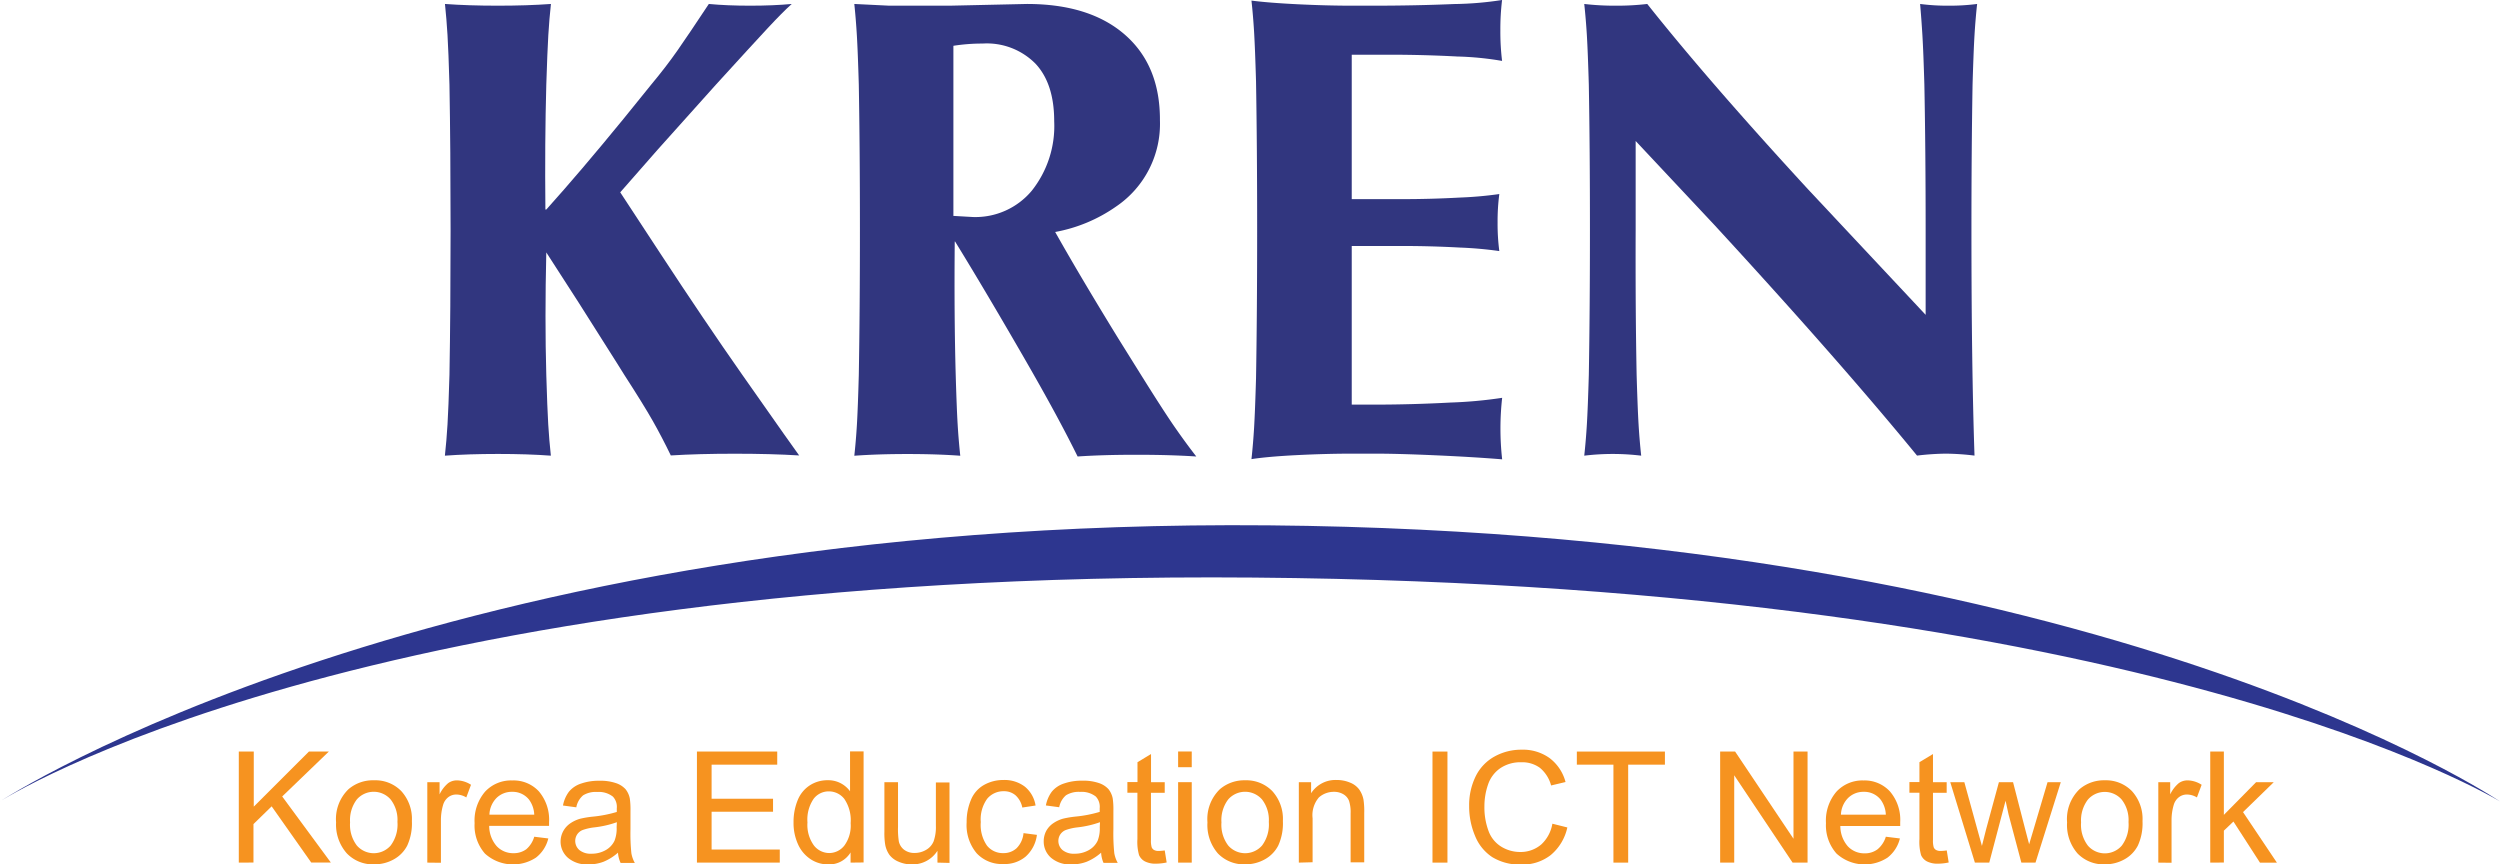
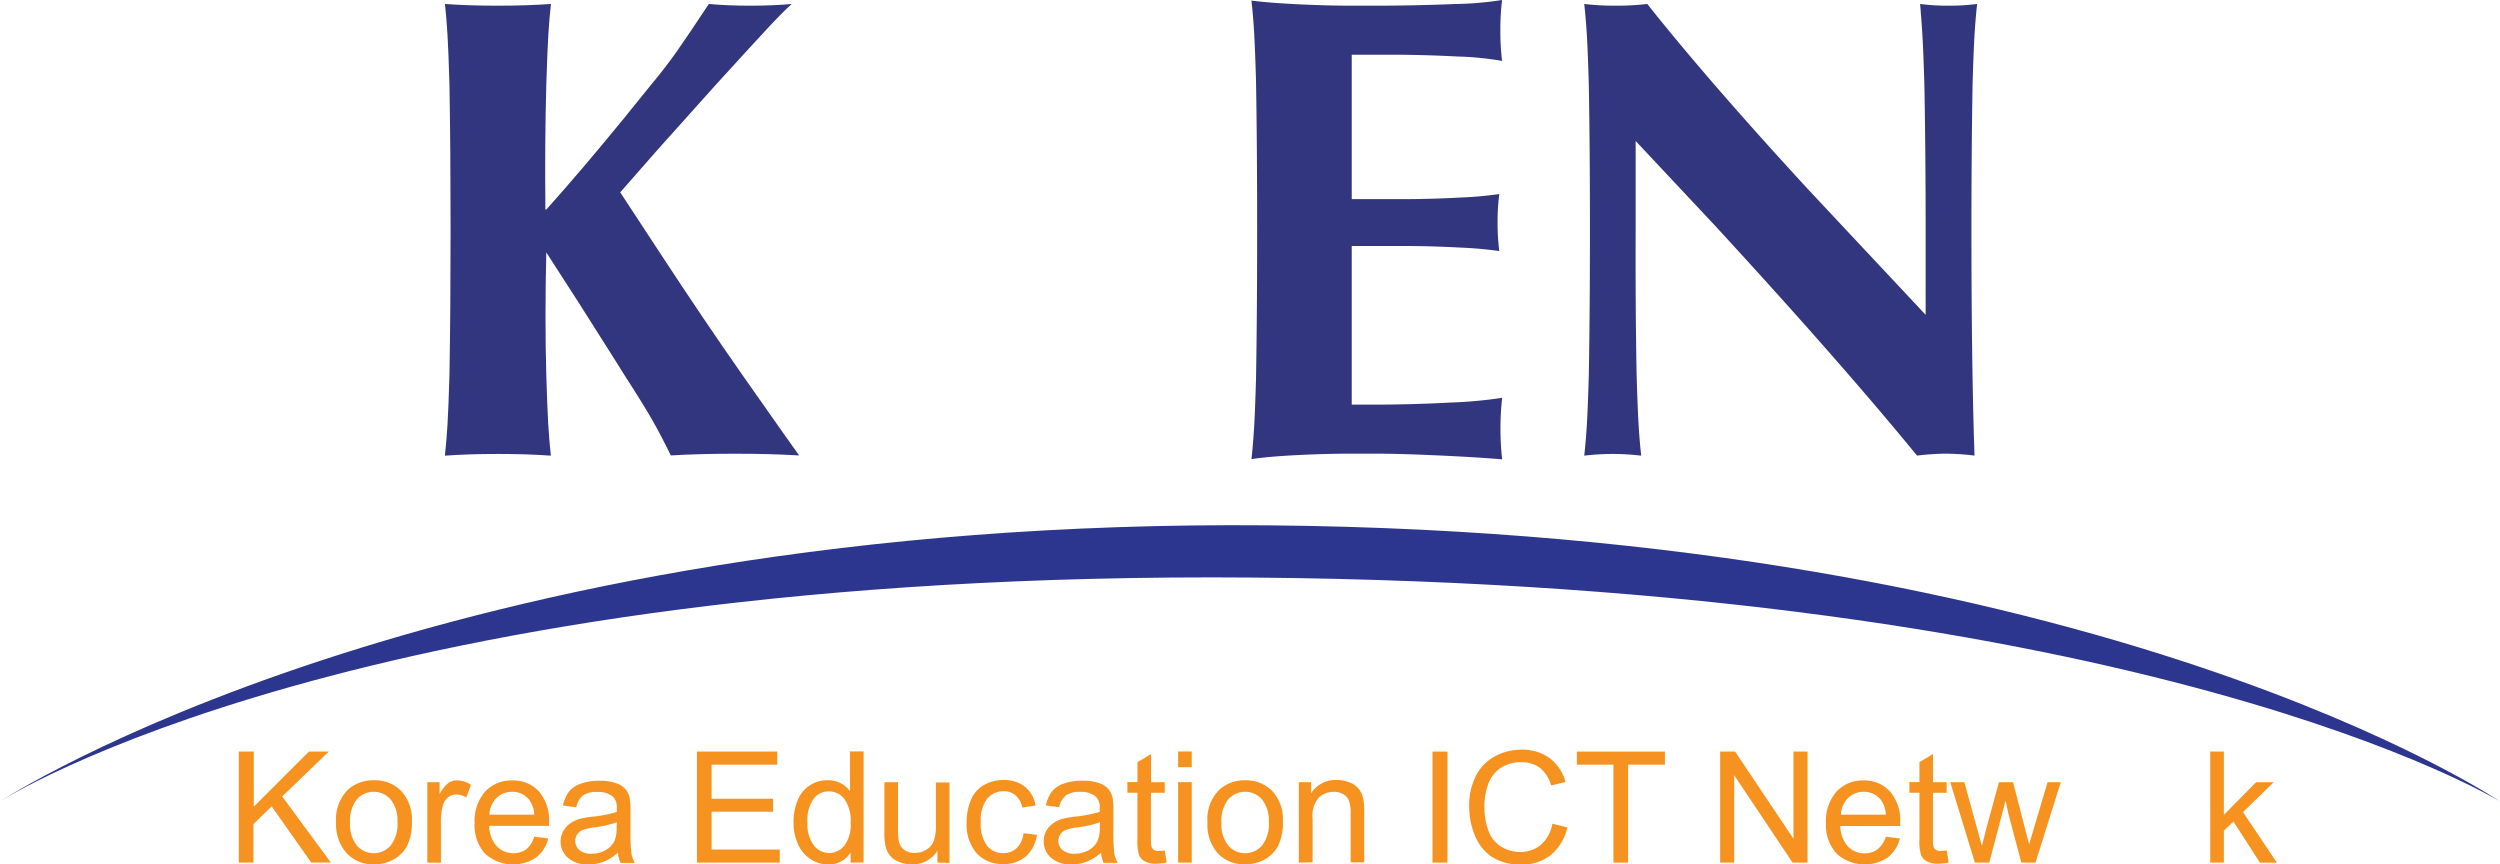
<svg xmlns="http://www.w3.org/2000/svg" viewBox="0 0 334.07 115.52">
  <defs>
    <style>.cls-1{fill:#31367f;}.cls-2{fill:#2d368f;}.cls-3{fill:#f69320;}</style>
  </defs>
  <title>Asset 1</title>
  <g id="Layer_2" data-name="Layer 2">
    <g id="Layer_1-2" data-name="Layer 1">
      <path class="cls-1" d="M73,50.09q.13,4.46.26,6.62t.35,4.18q-3.12-.23-7.06-.23t-7.1.23q.22-2,.35-4.18t.26-6.62q.15-8.69.15-19.36,0-10.84-.15-19.41-.13-4.45-.26-6.62T59.46.53q3.12.23,7.06.23t7.1-.23q-.22,2-.35,4.18T73,11.33Q72.79,19,72.88,28H73q4.5-5,10.32-12.12L87,11.33q2-2.4,3.51-4.56T94.72.53q2.44.23,5.52.23T105.8.53q-1.2,1.07-3.21,3.23t-6.93,7.56L87.88,20l-5,5.7,5.39,8.22q5.9,9,10.91,16.15,7.36,10.49,7.61,10.79-3.76-.23-8.6-.23t-8.55.23q-1.2-2.48-2.42-4.63T83.43,50.1l-1.07-1.71Q77,39.86,73,33.73h0Q72.79,42.6,73,50.09Z" />
-       <path class="cls-1" d="M114.76,50.1q.15-8.69.15-19.36,0-10.84-.15-19.41-.13-4.45-.26-6.62T114.16.53l4.67.23h8.09L137.22.53q8.39,0,13.1,4.11T155,16.08a13.34,13.34,0,0,1-5.86,11.52A20.62,20.62,0,0,1,141,31q3.38,6,8.43,14.22l3.12,5q3,4.8,4.49,6.94T159.86,61q-3.51-.23-8-.23T144,61q-2.61-5.31-7.05-13-5.26-9.12-9.32-15.72h-.05q-.09,9.9.13,17.82.13,4.46.26,6.62t.35,4.18q-3.12-.23-7.06-.23t-7.1.23q.22-2,.35-4.2T114.76,50.1ZM127.4,28.85,130,29a9.81,9.81,0,0,0,7.87-3.51,13.9,13.9,0,0,0,3-9.3q0-5-2.49-7.67a9.14,9.14,0,0,0-7.08-2.7,24.85,24.85,0,0,0-3.9.3Z" />
      <path class="cls-1" d="M167.23,61.35q.22-2,.35-4.17t.26-6.62q.15-8.82.15-19.87t-.15-19.82q-.13-4.45-.26-6.62T167.23.08q2.32.3,6.19.49t7.23.19h2.83q5.64,0,10.82-.22A44.94,44.94,0,0,0,200.72,0a32.26,32.26,0,0,0-.23,4.07,32.24,32.24,0,0,0,.23,4.07,41,41,0,0,0-6-.59q-4.51-.24-9.13-.24H184.2l-3.57,0V26.61l6.79,0q3.76,0,7.64-.21a51.16,51.16,0,0,0,5.29-.47,28.32,28.32,0,0,0-.23,3.81,28.29,28.29,0,0,0,.23,3.81,51.15,51.15,0,0,0-5.29-.47q-3.87-.21-7.64-.21l-6.79,0V54.07l.48,0h2.38q5.17,0,10.35-.28a58.52,58.52,0,0,0,6.89-.63,37.11,37.11,0,0,0,0,8.22q-3.76-.31-8.94-.54t-8.3-.22h-2.83q-3.35,0-7.23.19T167.23,61.35Z" />
      <path class="cls-1" d="M218.7,50.1q.13,4.45.26,6.62t.35,4.17a31.83,31.83,0,0,0-7.61,0q.22-2,.35-4.17t.26-6.61q.15-8.73.15-19.52t-.15-19.26q-.13-4.45-.26-6.61T211.7.53a35.28,35.28,0,0,0,4.23.23,34.24,34.24,0,0,0,4.19-.23q8.18,10.31,21.49,24.77l15.71,16.77,0-11.26q0-10.79-.17-19.48-.13-4.41-.26-6.57T256.58.53a28.28,28.28,0,0,0,3.81.23,28.33,28.33,0,0,0,3.81-.23q-.22,2-.35,4.17t-.26,6.61q-.15,8.69-.15,19.52,0,18,.41,30.05a33.9,33.9,0,0,0-3.82-.26,35,35,0,0,0-3.86.26q-10.4-12.7-27.1-30.84L218.57,18.84l0,11.77Q218.53,41.41,218.7,50.1Z" />
      <path class="cls-2" d="M167.53,77.18c119.67,1,166.54,29.92,166.54,29.92s-52.85-35.9-164.54-36.9S0,107.09,0,107.09,47.87,76.18,167.53,77.18Z" />
      <path class="cls-3" d="M31.91,115.27V100.43h2v7.36l7.37-7.36h2.66l-6.23,6,6.5,8.83H41.59l-5.29-7.51-2.43,2.37v5.14Z" />
      <path class="cls-3" d="M44.91,109.89a5.54,5.54,0,0,1,1.66-4.43A5,5,0,0,1,50,104.27a4.82,4.82,0,0,1,3.63,1.45,5.53,5.53,0,0,1,1.41,4,7.11,7.11,0,0,1-.62,3.27,4.41,4.41,0,0,1-1.81,1.85,5.28,5.28,0,0,1-2.6.66,4.83,4.83,0,0,1-3.65-1.45A5.78,5.78,0,0,1,44.91,109.89Zm1.87,0a4.58,4.58,0,0,0,.9,3.09,3,3,0,0,0,4.53,0,4.69,4.69,0,0,0,.9-3.15,4.45,4.45,0,0,0-.91-3,3,3,0,0,0-4.52,0A4.56,4.56,0,0,0,46.78,109.89Z" />
      <path class="cls-3" d="M57.1,115.27V104.52h1.64v1.63a4.46,4.46,0,0,1,1.16-1.51,2,2,0,0,1,1.17-.36,3.56,3.56,0,0,1,1.87.59l-.63,1.69a2.6,2.6,0,0,0-1.34-.39,1.74,1.74,0,0,0-1.07.36,2,2,0,0,0-.68,1,7.09,7.09,0,0,0-.3,2.13v5.63Z" />
      <path class="cls-3" d="M71.39,111.81l1.88.23a4.6,4.6,0,0,1-1.65,2.56,5.59,5.59,0,0,1-6.82-.54A5.68,5.68,0,0,1,63.42,110a5.94,5.94,0,0,1,1.4-4.21,4.73,4.73,0,0,1,3.63-1.5A4.6,4.6,0,0,1,72,105.74a5.83,5.83,0,0,1,1.37,4.13q0,.16,0,.49h-8a4.13,4.13,0,0,0,1,2.71,3,3,0,0,0,2.25.94,2.79,2.79,0,0,0,1.71-.53A3.49,3.49,0,0,0,71.39,111.81Zm-6-2.95h6a3.64,3.64,0,0,0-.69-2,2.79,2.79,0,0,0-2.26-1.05,2.89,2.89,0,0,0-2.11.84A3.33,3.33,0,0,0,65.4,108.86Z" />
      <path class="cls-3" d="M82.58,113.94a6.77,6.77,0,0,1-1.95,1.22,5.64,5.64,0,0,1-2,.35,3.91,3.91,0,0,1-2.72-.87,2.86,2.86,0,0,1-1-2.21A2.94,2.94,0,0,1,75.3,111a3,3,0,0,1,.94-1,4.42,4.42,0,0,1,1.31-.6,13.08,13.08,0,0,1,1.62-.27,16.71,16.71,0,0,0,3.25-.63c0-.25,0-.41,0-.48a2,2,0,0,0-.52-1.57,3.05,3.05,0,0,0-2.08-.62,3.22,3.22,0,0,0-1.9.45,2.76,2.76,0,0,0-.91,1.6l-1.78-.24a4.42,4.42,0,0,1,.8-1.85,3.5,3.5,0,0,1,1.61-1.08,7.17,7.17,0,0,1,2.44-.38,6.46,6.46,0,0,1,2.24.32,3,3,0,0,1,1.27.81,2.87,2.87,0,0,1,.57,1.24,10.23,10.23,0,0,1,.09,1.68v2.43a25.75,25.75,0,0,0,.12,3.21,4.06,4.06,0,0,0,.46,1.29h-1.9A3.86,3.86,0,0,1,82.58,113.94Zm-.15-4.07a13.36,13.36,0,0,1-3,.69,6.92,6.92,0,0,0-1.59.36,1.58,1.58,0,0,0-.72.59,1.61,1.61,0,0,0,.3,2.08,2.38,2.38,0,0,0,1.61.49,3.76,3.76,0,0,0,1.87-.46,2.84,2.84,0,0,0,1.21-1.26,4.4,4.4,0,0,0,.29-1.82Z" />
      <path class="cls-3" d="M93.13,115.27V100.43h10.73v1.75H95.09v4.55h8.21v1.74H95.09v5.05h9.11v1.75Z" />
      <path class="cls-3" d="M113.66,115.27v-1.36a3.34,3.34,0,0,1-3,1.6,4.22,4.22,0,0,1-2.36-.71,4.66,4.66,0,0,1-1.67-2,6.84,6.84,0,0,1-.59-2.92,7.64,7.64,0,0,1,.54-2.92,4.23,4.23,0,0,1,1.61-2,4.3,4.3,0,0,1,2.4-.7,3.58,3.58,0,0,1,3,1.48v-5.33h1.81v14.84Zm-5.76-5.37a4.67,4.67,0,0,0,.87,3.09,2.62,2.62,0,0,0,2.06,1,2.58,2.58,0,0,0,2-1,4.5,4.5,0,0,0,.84-3,5.06,5.06,0,0,0-.85-3.24,2.62,2.62,0,0,0-2.1-1,2.52,2.52,0,0,0-2,1A4.9,4.9,0,0,0,107.9,109.9Z" />
      <path class="cls-3" d="M125.27,115.27v-1.58a3.94,3.94,0,0,1-3.41,1.82,4.35,4.35,0,0,1-1.78-.36,2.93,2.93,0,0,1-1.23-.92,3.43,3.43,0,0,1-.56-1.35,9.22,9.22,0,0,1-.11-1.7v-6.66H120v6a10.61,10.61,0,0,0,.11,1.92,1.91,1.91,0,0,0,.73,1.13,2.26,2.26,0,0,0,1.38.41,3,3,0,0,0,1.54-.42,2.33,2.33,0,0,0,1-1.14,5.75,5.75,0,0,0,.3-2.1v-5.76h1.82v10.75Z" />
      <path class="cls-3" d="M136.77,111.33l1.79.23a4.65,4.65,0,0,1-1.5,2.9,4.38,4.38,0,0,1-3,1,4.61,4.61,0,0,1-3.55-1.44,5.85,5.85,0,0,1-1.34-4.14,7.48,7.48,0,0,1,.58-3,4,4,0,0,1,1.76-2,5.21,5.21,0,0,1,2.57-.65,4.47,4.47,0,0,1,2.87.89,4.07,4.07,0,0,1,1.43,2.52l-1.77.27a3,3,0,0,0-.9-1.63,2.32,2.32,0,0,0-1.55-.55,2.83,2.83,0,0,0-2.24,1,4.69,4.69,0,0,0-.86,3.12,4.84,4.84,0,0,0,.83,3.15,2.7,2.7,0,0,0,2.17,1,2.55,2.55,0,0,0,1.79-.66A3.27,3.27,0,0,0,136.77,111.33Z" />
      <path class="cls-3" d="M147.14,113.94a6.77,6.77,0,0,1-1.95,1.22,5.64,5.64,0,0,1-2,.35,3.91,3.91,0,0,1-2.72-.87,2.86,2.86,0,0,1-1-2.21,2.94,2.94,0,0,1,.36-1.44,3,3,0,0,1,.94-1,4.42,4.42,0,0,1,1.31-.6,13.08,13.08,0,0,1,1.62-.27,16.71,16.71,0,0,0,3.25-.63c0-.25,0-.41,0-.48a2,2,0,0,0-.52-1.57,3.05,3.05,0,0,0-2.08-.62,3.22,3.22,0,0,0-1.9.45,2.76,2.76,0,0,0-.91,1.6l-1.78-.24a4.42,4.42,0,0,1,.8-1.85,3.5,3.5,0,0,1,1.61-1.08,7.17,7.17,0,0,1,2.44-.38,6.46,6.46,0,0,1,2.24.32,3,3,0,0,1,1.27.81,2.87,2.87,0,0,1,.57,1.24,10.23,10.23,0,0,1,.09,1.68v2.43a25.75,25.75,0,0,0,.12,3.21,4.06,4.06,0,0,0,.46,1.29h-1.9A3.86,3.86,0,0,1,147.14,113.94Zm-.15-4.07a13.36,13.36,0,0,1-3,.69,6.92,6.92,0,0,0-1.59.36,1.58,1.58,0,0,0-.72.59,1.61,1.61,0,0,0,.3,2.08,2.38,2.38,0,0,0,1.61.49,3.76,3.76,0,0,0,1.87-.46,2.84,2.84,0,0,0,1.21-1.26,4.4,4.4,0,0,0,.29-1.82Z" />
      <path class="cls-3" d="M155.64,113.64l.26,1.61a6.74,6.74,0,0,1-1.38.16,3.12,3.12,0,0,1-1.54-.31,1.76,1.76,0,0,1-.77-.83,6.51,6.51,0,0,1-.22-2.15v-6.19h-1.34v-1.42H152v-2.66l1.81-1.09v3.76h1.83v1.42H153.8v6.29a3.17,3.17,0,0,0,.1,1,.76.76,0,0,0,.31.35,1.21,1.21,0,0,0,.62.13A6,6,0,0,0,155.64,113.64Z" />
      <path class="cls-3" d="M157.43,102.52v-2.1h1.82v2.1Zm0,12.75V104.52h1.82v10.75Z" />
      <path class="cls-3" d="M161.35,109.89a5.54,5.54,0,0,1,1.66-4.43,5,5,0,0,1,3.38-1.19,4.83,4.83,0,0,1,3.63,1.45,5.53,5.53,0,0,1,1.41,4,7.12,7.12,0,0,1-.62,3.27,4.41,4.41,0,0,1-1.81,1.85,5.28,5.28,0,0,1-2.6.66,4.83,4.83,0,0,1-3.65-1.45A5.78,5.78,0,0,1,161.35,109.89Zm1.87,0a4.58,4.58,0,0,0,.9,3.09,3,3,0,0,0,4.53,0,4.69,4.69,0,0,0,.9-3.15,4.45,4.45,0,0,0-.91-3,3,3,0,0,0-4.52,0A4.56,4.56,0,0,0,163.22,109.89Z" />
      <path class="cls-3" d="M173.56,115.27V104.52h1.64V106a3.86,3.86,0,0,1,3.42-1.77,4.49,4.49,0,0,1,1.79.35,2.8,2.8,0,0,1,1.22.92,3.52,3.52,0,0,1,.57,1.35,10.5,10.5,0,0,1,.1,1.77v6.61h-1.82v-6.54a4.91,4.91,0,0,0-.21-1.67,1.75,1.75,0,0,0-.75-.88,2.39,2.39,0,0,0-1.27-.33,3,3,0,0,0-2,.74,3.65,3.65,0,0,0-.85,2.8v5.87Z" />
      <path class="cls-3" d="M191.42,115.27V100.43h2v14.84Z" />
      <path class="cls-3" d="M207.44,110.07l2,.5a6.61,6.61,0,0,1-2.22,3.69,6.12,6.12,0,0,1-3.92,1.27,7.06,7.06,0,0,1-3.9-1,6.11,6.11,0,0,1-2.29-2.83,10.09,10.09,0,0,1-.79-4,8.74,8.74,0,0,1,.89-4,6.07,6.07,0,0,1,2.52-2.62,7.36,7.36,0,0,1,3.6-.9,6.09,6.09,0,0,1,3.75,1.13,5.89,5.89,0,0,1,2.12,3.19l-1.93.46a4.59,4.59,0,0,0-1.5-2.36,4,4,0,0,0-2.47-.74,4.8,4.8,0,0,0-2.86.82,4.33,4.33,0,0,0-1.61,2.2,8.85,8.85,0,0,0-.47,2.85,9,9,0,0,0,.55,3.31,4.1,4.1,0,0,0,1.72,2.11,4.82,4.82,0,0,0,2.52.7,4.23,4.23,0,0,0,2.8-1A4.87,4.87,0,0,0,207.44,110.07Z" />
      <path class="cls-3" d="M215.6,115.27V102.18h-4.89v-1.75h11.77v1.75h-4.91v13.09Z" />
      <path class="cls-3" d="M229.86,115.27V100.43h2l7.8,11.65V100.43h1.88v14.84h-2l-7.8-11.67v11.67Z" />
      <path class="cls-3" d="M252,111.81l1.88.23a4.6,4.6,0,0,1-1.65,2.56,5.59,5.59,0,0,1-6.82-.54A5.68,5.68,0,0,1,244,110a5.94,5.94,0,0,1,1.4-4.21,4.73,4.73,0,0,1,3.63-1.5,4.6,4.6,0,0,1,3.52,1.47,5.83,5.83,0,0,1,1.37,4.13c0,.11,0,.27,0,.49h-8a4.13,4.13,0,0,0,1,2.71,3,3,0,0,0,2.25.94,2.79,2.79,0,0,0,1.71-.53A3.49,3.49,0,0,0,252,111.81Zm-6-2.95h6a3.64,3.64,0,0,0-.69-2,2.79,2.79,0,0,0-2.26-1.05,2.9,2.9,0,0,0-2.11.84A3.33,3.33,0,0,0,246,108.86Z" />
      <path class="cls-3" d="M260.14,113.64l.26,1.61a6.74,6.74,0,0,1-1.38.16,3.12,3.12,0,0,1-1.54-.31,1.76,1.76,0,0,1-.77-.83,6.53,6.53,0,0,1-.22-2.15v-6.19h-1.34v-1.42h1.34v-2.66l1.81-1.09v3.76h1.83v1.42H258.3v6.29a3.16,3.16,0,0,0,.1,1,.76.76,0,0,0,.31.35,1.21,1.21,0,0,0,.62.13A6,6,0,0,0,260.14,113.64Z" />
      <path class="cls-3" d="M263.9,115.27l-3.29-10.75h1.88l1.71,6.21.64,2.31.56-2.22,1.71-6.3H269l1.61,6.24.54,2.06.62-2.08,1.84-6.22h1.77L272,115.27h-1.89l-1.71-6.44L268,107l-2.18,8.27Z" />
-       <path class="cls-3" d="M276.22,109.89a5.54,5.54,0,0,1,1.66-4.43,5,5,0,0,1,3.38-1.19,4.83,4.83,0,0,1,3.63,1.45,5.53,5.53,0,0,1,1.41,4,7.11,7.11,0,0,1-.62,3.27,4.41,4.41,0,0,1-1.81,1.85,5.28,5.28,0,0,1-2.6.66,4.83,4.83,0,0,1-3.65-1.45A5.78,5.78,0,0,1,276.22,109.89Zm1.87,0A4.58,4.58,0,0,0,279,113a3,3,0,0,0,4.53,0,4.69,4.69,0,0,0,.9-3.15,4.45,4.45,0,0,0-.91-3,3,3,0,0,0-4.52,0A4.56,4.56,0,0,0,278.09,109.89Z" />
-       <path class="cls-3" d="M288.41,115.27V104.52H290v1.63a4.46,4.46,0,0,1,1.16-1.51,2,2,0,0,1,1.17-.36,3.55,3.55,0,0,1,1.87.59l-.63,1.69a2.6,2.6,0,0,0-1.34-.39,1.74,1.74,0,0,0-1.07.36,2,2,0,0,0-.68,1,7.09,7.09,0,0,0-.3,2.13v5.63Z" />
      <path class="cls-3" d="M295.35,115.27V100.43h1.82v8.46l4.31-4.37h2.36l-4.11,4,4.53,6.76H302l-3.55-5.5L297.17,111v4.26Z" />
    </g>
  </g>
</svg>